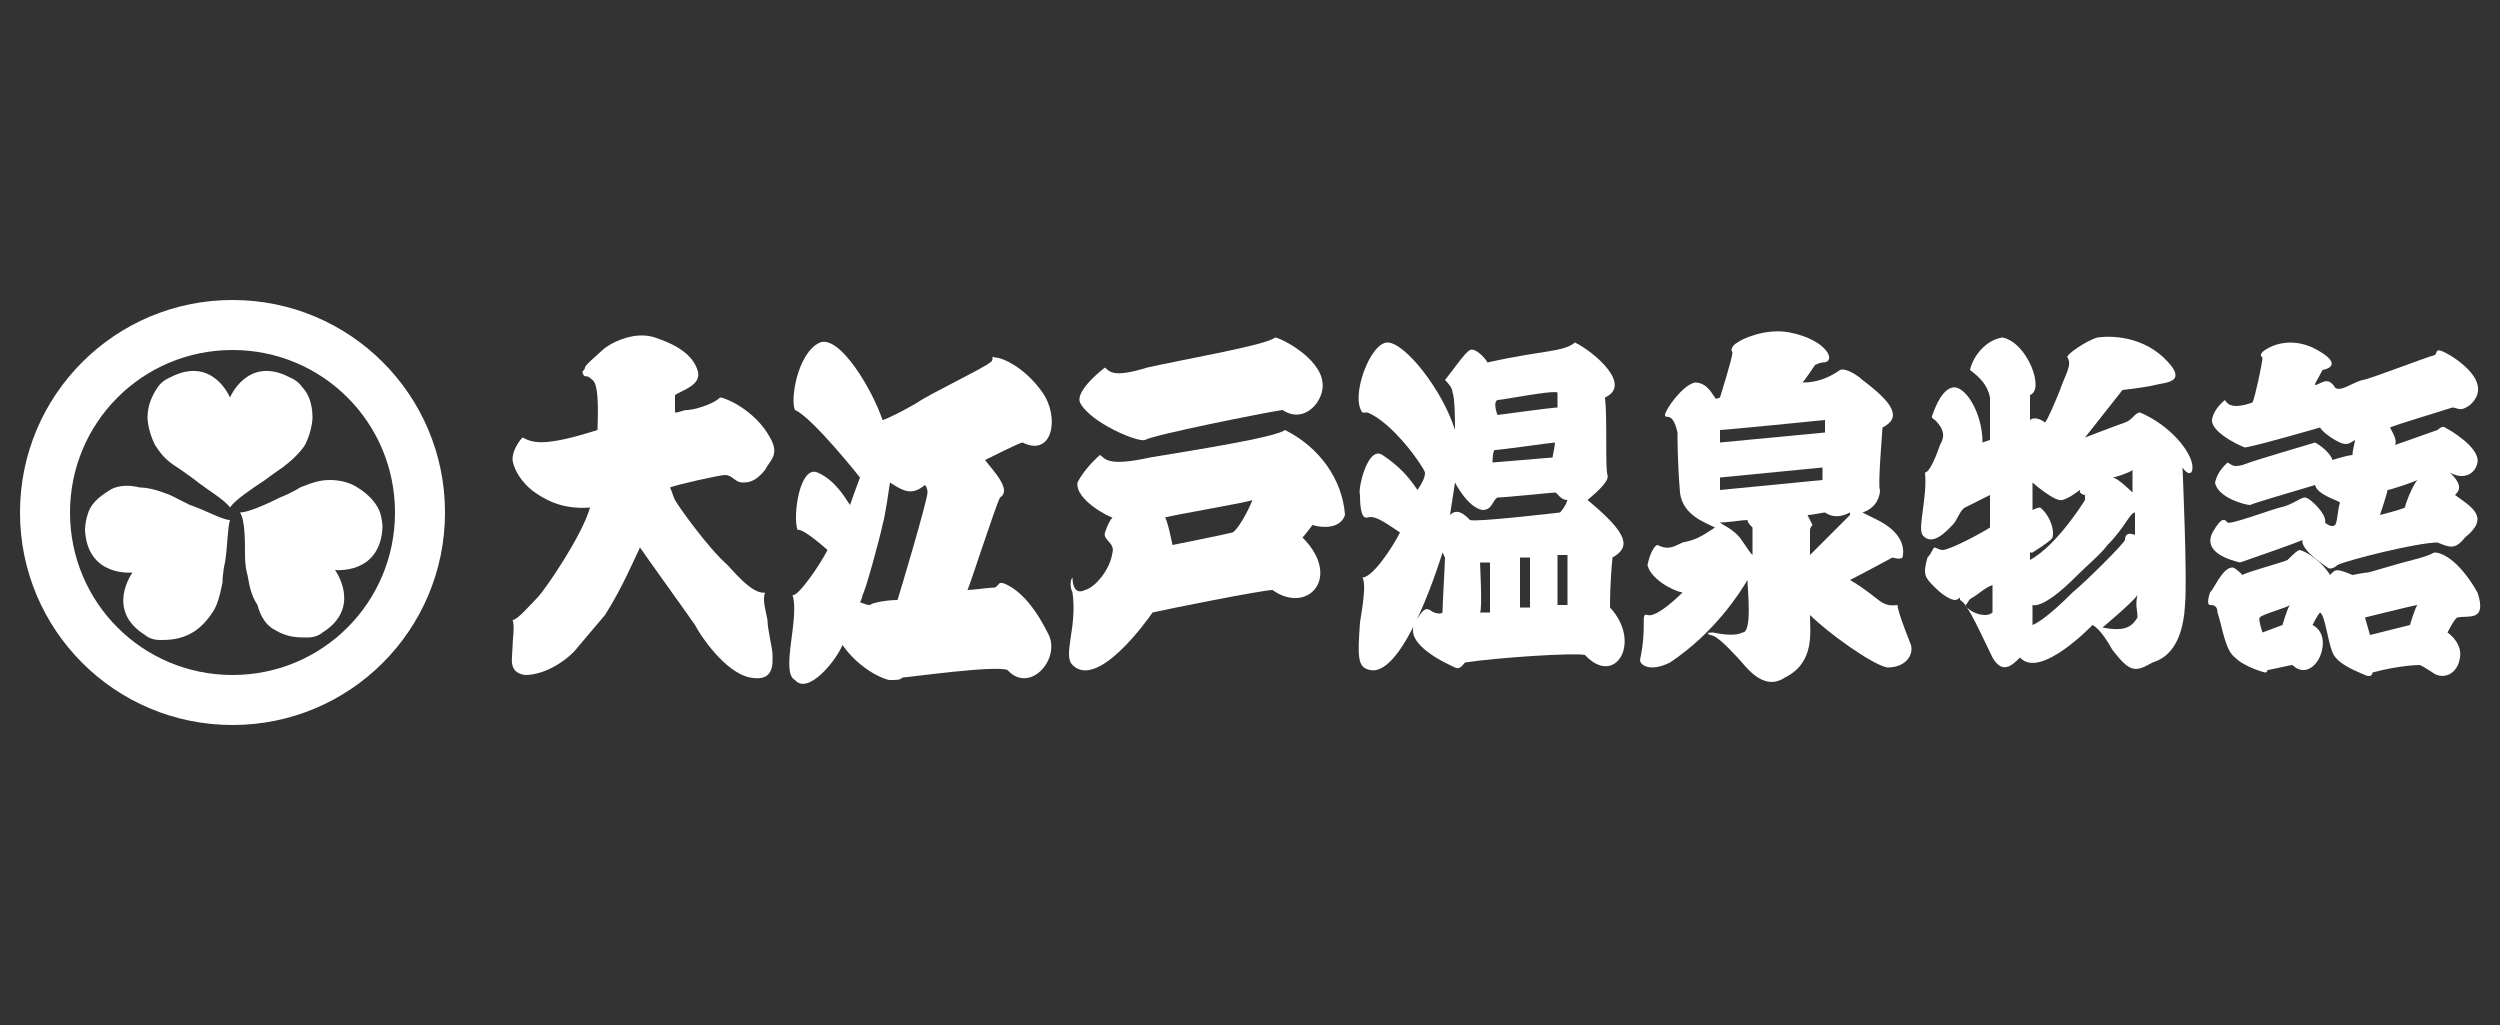
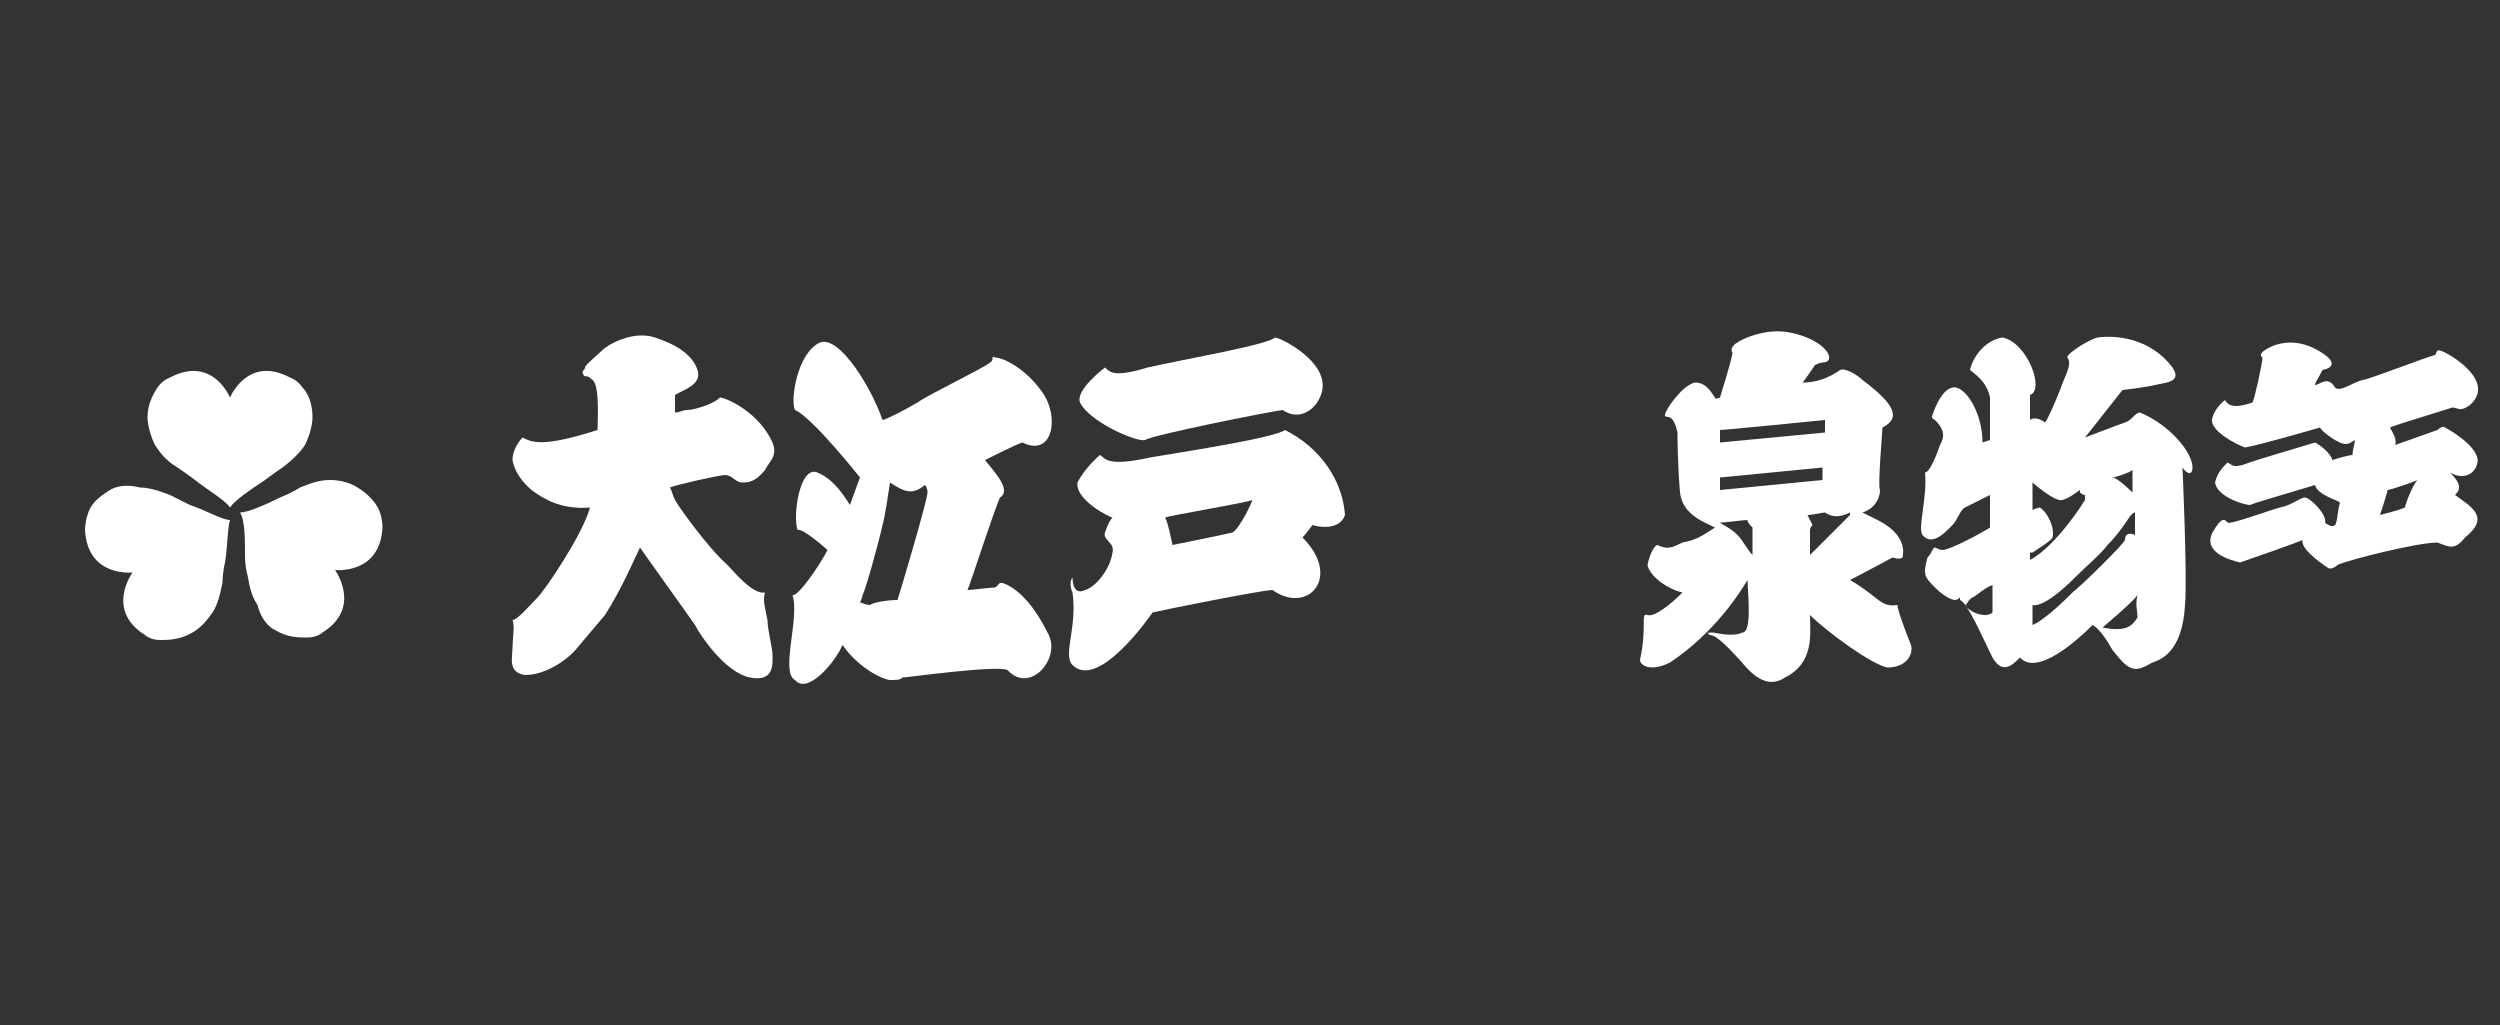
<svg xmlns="http://www.w3.org/2000/svg" version="1.1" x="0px" y="0px" width="100px" height="41px" viewBox="0 0 100 41" style="overflow:visible;enable-background:new 0 0 100 41;" xml:space="preserve">
  <rect x="0" y="0" width="100" height="41" fill="#333333" stroke="none" />
  <style type="text/css">
	.st0{fill:#FFFFFF;}
	.st1{fill:none;}
</style>
  <defs>
</defs>
  <g>
    <g>
-       <path class="st0" d="M9.3,12c-4.7,0-8.5,3.8-8.5,8.5c0,4.7,3.8,8.5,8.5,8.5c4.7,0,8.5-3.8,8.5-8.5C17.8,15.8,14,12,9.3,12 M9.3,27    c-3.6,0-6.5-2.9-6.5-6.5c0-3.6,2.9-6.5,6.5-6.5c3.6,0,6.5,2.9,6.5,6.5C15.8,24.1,12.9,27,9.3,27" />
      <path class="st0" d="M12.5,16.7c0-0.6-0.2-1-0.4-1.2c-0.2-0.3-0.5-0.4-0.5-0.4c-1.7-0.9-2.4,0.8-2.4,0.8s-0.7-1.7-2.4-0.8    c0,0-0.3,0.1-0.5,0.4c-0.2,0.3-0.4,0.7-0.4,1.2c0,0,0,0.5,0.3,1.1c0.2,0.3,0.4,0.6,0.9,0.9c0,0,0.3,0.2,0.7,0.5    c0.5,0.4,1.2,0.8,1.4,1.1c0.2-0.3,0.8-0.7,1.4-1.1c0.4-0.3,0.7-0.5,0.7-0.5c0.4-0.3,0.7-0.6,0.9-0.9    C12.5,17.2,12.5,16.7,12.5,16.7" />
      <path class="st0" d="M4.4,19.6c-0.5,0.3-0.8,0.6-0.9,1c-0.1,0.3-0.1,0.6-0.1,0.6c0.1,1.9,1.9,1.7,1.9,1.7c0,0-1.1,1.5,0.5,2.5    c0,0,0.2,0.2,0.6,0.2c0.3,0,0.8,0,1.3-0.3c0,0,0.4-0.2,0.8-0.8c0.2-0.3,0.3-0.7,0.4-1.2c0,0,0-0.4,0.1-0.8    c0.1-0.6,0.1-1.4,0.2-1.7c-0.3,0-1-0.4-1.6-0.6c-0.4-0.2-0.8-0.4-0.8-0.4c-0.5-0.2-0.9-0.3-1.2-0.3C4.8,19.3,4.4,19.6,4.4,19.6" />
      <path class="st0" d="M11,25.2c0.5,0.3,0.9,0.3,1.3,0.3c0.4,0,0.6-0.2,0.6-0.2c1.6-1,0.5-2.5,0.5-2.5c0,0,1.8,0.2,1.9-1.7    c0,0,0-0.3-0.1-0.6c-0.1-0.3-0.4-0.7-0.9-1c0,0-0.4-0.3-1.1-0.3c-0.4,0-0.7,0.1-1.2,0.3c0,0-0.3,0.2-0.8,0.4    c-0.6,0.3-1.3,0.6-1.6,0.6c0.2,0.3,0.2,1.1,0.2,1.7c0,0.5,0.1,0.8,0.1,0.8c0.1,0.6,0.2,0.9,0.4,1.2C10.5,25,11,25.2,11,25.2" />
      <path class="st0" d="M20.9,17.5c0.4,0.2,0.8,0.4,3-0.3c0-0.3,0.1-1.8-0.2-2c-0.3-0.3-0.3,0-0.4-0.3c0-0.1,0.1-0.1,0.1-0.2    c0-0.1,0.5-0.5,0.7-0.7c0.2-0.2,1.2-0.8,2.1-0.5c0.9,0.3,1.5,0.7,1.7,1.3c0.2,0.6-0.6,0.8-0.9,1C27,16,27,16.3,27,16.5    c0.2,0,0.3-0.1,0.5-0.1c0.2,0,1-0.2,1.3-0.5c0.2,0,1.4,0.5,2,1.6c0.4,0.7,0,0.9-0.2,1.3c-0.4,0.5-0.7,0.5-0.9,0.5    c-0.3,0-0.4-0.3-0.7-0.3c-0.2,0-2,0.4-2.2,0.5c0.1,0.2,0.1,0.3,0.2,0.5c0.1,0.2,1.3,1.9,2.1,2.6c0.2,0.2,1,1.2,1.5,1.1    c-0.1,0.3,0,0.6,0.1,1.1c0,0.4,0.2,1.1,0.2,1.4c0,0.3,0.1,1.1-0.9,0.9c-1-0.2-2-1.7-2.2-2.1c-0.2-0.3-2-2.8-2.2-3.1    c-0.2,0.4-0.7,1.6-1.4,2.7c-0.5,0.6-0.6,0.7-1.1,1.3c-0.3,0.4-1.2,1.1-2.1,1.1c-0.7-0.1-0.5-0.7-0.5-1.1c0-0.3,0.1-0.9,0-1.1    c0.2,0,0.7-0.6,1-0.9c0.3-0.3,1.8-2.5,2.1-3.6c-1.2,0.1-1.9-0.4-2.2-0.6c-0.3-0.2-0.8-0.7-0.9-1.3C20.5,17.9,20.9,17.5,20.9,17.5" />
      <path class="st0" d="M40.3,23.4c-0.4-0.2-0.3,0-0.5,0.1c-0.2,0-0.9,0.1-1.1,0.1c0.1-0.2,1.1-3.3,1.3-3.7c0.5-0.3-0.3-1.1-0.6-1.5    c0.2-0.1,1.4-0.7,1.5-0.7c1.2,0.6,1.5-1,0.8-2c-0.7-1-1.6-1.4-1.9-1.4c-0.2-0.1,0,0.1-0.2,0.2c-0.2,0.2-2.5,1.3-2.9,1.6    c-0.5,0.3-1.3,0.7-1.4,0.7c-0.4-1.2-1.7-3.4-2.5-3.1c-0.9,0.4-1.2,2.3-1,2.7c0.7,0.3,2.6,2.7,2.6,2.7s-0.3,0.8-0.4,1.1    c-0.2-0.3-0.6-1-1.3-1.3c-0.7-0.3-1,1.7-0.8,2.3c0.2-0.1,1.2,0.8,1.2,0.8c-0.3,0.6-1.2,1.9-1.4,1.8c0.3,0.9-0.5,3.1,0.1,3.4    c0.5,0.6,1.6-0.7,1.9-1.4c0.7,1,1.7,1.4,1.9,1.4c0.3,0,0.4,0,0.5-0.1c0.2,0,3.7-0.5,4.2-0.3c0.9,1,2.2-0.5,1.6-1.5    C41.3,24.1,40.7,23.6,40.3,23.4 M37.1,19.7c0,0.3-1.1,4-1.2,4.3c-0.4,0-1,0.1-1.1,0.2c-0.2,0-0.3-0.1-0.4-0.1c0,0,0.1-0.2,0.1-0.3    c0.1-0.1,0.7-2.3,0.8-2.8c0.1-0.3,0.3-1.7,0.3-1.7c0.6,0.4,0.9,0.5,1.4,0.1C37,19.4,37.1,19.5,37.1,19.7" />
      <path class="st0" d="M44.2,14.7c0.2,0.2,0.4,0.4,1.7,0c1.3-0.3,4.8-0.9,5.1-1.2c0.2,0,1.8,0.8,1.9,1.8c0.1,0.7-0.7,1.7-1.6,1.1    c-0.7,0.1-5.2,1-5.5,1.2c-0.3,0.1-2.2-0.7-2.6-1.5C43,15.6,44.2,14.7,44.2,14.7" />
      <path class="st0" d="M51.4,17.2C51,17.5,47.8,18,46,18.3c-1.8,0.4-1.8,0-2-0.1c0,0-0.6,0.5-0.9,1.1c-0.1,0.7,1.3,1.4,1.4,1.4    c-0.1,0.1-0.2,0.3-0.3,0.6c-0.1,0.3,0.4,0.4,0.3,0.8c-0.1,0.7-0.7,1.4-1.1,1.5c-0.4,0.2-0.5-0.2-0.5-0.5c-0.1,0.1-0.1,0.4,0,0.6    c0.2,1.4-0.4,2.5,0,2.9c1,1,3-1.8,3.2-2.1c0.4-0.1,4.4-0.9,4.8-0.9c1.4,1,2.8-0.5,1.2-2.1c0.1-0.1,0.4-0.5,0.4-0.5    c0.3,0.1,1.1,0.2,1.3-0.4C53.7,19.2,52.8,17.9,51.4,17.2 M49.3,21.3c-0.4,0.1-2.4,0.5-2.4,0.5s-0.2-1-0.3-1.1    c0.3-0.1,3.3-0.6,3.5-0.7C49.9,20.5,49.5,21.2,49.3,21.3" />
-       <path class="st0" d="M64.4,24.3c0-0.2,0-1,0.1-2c0.7-0.4,0.7-0.9-1-2.3c0.1-0.1,0.9-0.7,0.8-1c-0.1-0.3,0-2.2-0.1-3.1    c1.1-0.5-0.4-1.8-1.2-2.2c-0.5,0.4-1.3,0.3-3.5,0.8c-0.1-0.2-0.5-0.6-0.7-0.5c-0.2,0.1-0.6,0.7-1,1.2c0.1,0.1,0.3,0.3,0.3,0.5    c0.1,0.2,0.1,1.2,0.1,1.5c-0.5-1.6-2-3.5-2.7-3.5c-0.7,0-1.5,2.2-1,2.8c0,0,0.1,0,0.2,0c1,0.4,2.2,2.1,2.3,2.4    c0,0.2-0.1,0.4-0.3,0.7c-0.4-0.6-0.8-1-1.4-1.4c-0.6-0.4-1,1.4-0.9,1.6c0,0.2,0,1,0.3,0.9c0.3-0.1,0.7,0.2,1.3,0.6    c-0.3,0.6-1.1,1.8-1.5,1.8c0.1,0.2,0.1,0.6-0.1,1.8c-0.1,1.4-0.1,1.8,0.4,1.9c1.4,0.3,2.9-4.7,2.9-4.7l0.1,0.2    c0,0.2-0.1,1.9-0.1,2.2c-0.1,0.1-0.4,0-0.5-0.1c-0.2-0.1-0.3,0-0.6,0.5c-0.5,0.9,1.4,1.7,1.6,1.8c0.2,0.1,0.3-0.1,0.4-0.2    c1.3-0.2,4.4-0.4,4.8-0.3C64.6,27.5,65.7,25.7,64.4,24.3 M59.9,16c0.2,0,2.2-0.4,2.4-0.3v0.6c-0.2,0-2.4,0.3-2.4,0.3    S59.7,16.1,59.9,16 M62.2,17.7c0,0.1-0.1,0.6-0.1,0.6l-2.4,0.2c0,0,0-0.5,0.1-0.5C60,18,62.1,17.7,62.2,17.7 M59.2,24.5    c0.1-0.1,0-2,0-2l0.4,0l0,2L59.2,24.5z M60.8,24.3l0-2l0.4,0l0,2L60.8,24.3z M62.7,24.2h-0.4l0-2l0.4,0L62.7,24.2z M62.4,20.5    c0,0-3.4,0.4-3.6,0.3c-0.2-0.2-0.5-0.5-0.8-0.2l0.2-1.3c0,0,0.5,1,1.1,1.1c0.4,0,0.4-0.4,0.6-0.5c0.3,0,2.2-0.2,2.3-0.2    c0.1,0,0.2,0.3,0.5,0.3C62.6,20.3,62.4,20.5,62.4,20.5" />
      <path class="st0" d="M76.4,25.7c-0.2-0.5-0.5-1.3-0.5-1.5c-0.7,0.1-0.7-0.3-1.9-1c0.4-0.2,1.7-0.9,1.7-0.9s0.3,0.1,0.4,0    c0.2-0.9-0.8-1.4-1-1.5c-0.2-0.1-0.4-0.2-0.6-0.3c0.6-0.2,0.7-0.7,0.7-0.9c-0.1-0.1,0.1-2.4,0.1-2.5c0.8-0.4,0.4-1-0.8-1.9    c-0.2-0.2-0.7-0.5-0.9-0.4c-0.7,0.5-1.3,0.5-1.5,0.5c0.1-0.1,0.5-0.7,0.5-0.7s0.2-0.1,0.3-0.1c0.6,0,0.2-0.9-1.3-1.2    c-1-0.2-2,0.3-2.1,0.4c-0.2,0.1-0.3,0.3-0.2,0.4c0,0.2-0.5,1.8-0.5,1.8s-0.2,0.1-0.2,0c-0.1-0.1-0.3-0.6-0.8-0.6    c-0.5,0.1-1.2,1.1-1.2,1.3c0,0.2,0.3-0.2,0.5,0.7c0,0.2,0,1.2,0.1,2.4c0.1,0.9,1,1.2,1.4,1.4c-0.6,0.4-0.8,0.5-1.3,0.6    c-0.4,0.2-0.6,0.3-1,0.1c-0.1,0-0.3,0.3-0.4,0.8c0.1,0.5,0.9,1,1.4,1.1c-0.4,0.4-1.1,1-1.4,0.9c-0.3-0.1,0,0.4-0.3,1.8    c0,0.2,0.4,0.5,1.2,0.1c1.8-1.2,2.8-2.8,3.1-3.3c0,0.4,0.2,2.1-0.2,2.1c-0.4,0.2-1.1,0-1.2,0c-0.1,0-0.3,0-0.1,0.1    c0.3,0,0.9,0.7,1.1,0.9c0.3,0.3,1,1.4,1.9,0.8c1.2-0.6,1-1.8,1-2.5c0.7,0.7,2.5,2,3.1,2.1C76.3,26.7,76.6,26.1,76.4,25.7 M73,16.8    l0,0.5l-4.2,0.4c0,0,0-0.4,0-0.5C69,17.2,73,16.8,73,16.8 M70.1,22.2c-0.2-0.2-0.4-0.6-0.6-0.8c-0.3-0.3-0.6-0.4-0.7-0.5    c0.3,0,0.9-0.1,1.1-0.1c0,0.1,0.1,0.2,0.2,0.3C70.1,21.3,70.1,22.1,70.1,22.2 M68.8,19.6v-0.5l4.1-0.4l0,0.5L68.8,19.6z     M72.4,22.2c0-0.5,0-1,0-1c0-0.1,0.1-0.2,0.1-0.2l-0.2-0.4c0.2,0,0.6-0.1,0.7-0.1c0.3,0.2,0.6,0.2,1,0c0,0,0,0.1,0,0.1    S72.9,21.7,72.4,22.2" />
      <path class="st0" d="M87.7,18.7c0-0.6-0.9-1.7-2.1-2.2c-0.2,0-0.3,0.3-0.6,0.4c-0.3,0.1-1.6,0.6-1.6,0.6l1.5-1.9    c0,0,0.9-0.1,1.3-0.2c0.4-0.1,1.1-0.1,0.7-0.7c-0.9-1.2-2.3-1.3-3-1.2c-0.4,0.1-1.3,0.7-1.2,0.8c0.2,0.3-0.1,0.7-0.3,1.3    c-0.2,0.5-0.5,1.2-0.6,1.3c-0.4-0.3-0.6-0.1-0.6-0.1l0-1c0.6-0.2-0.1-2.1-1.1-2.3c-0.7,0.1-1.2,0.8-1.3,1.3    c0.4,0.3,0.7,0.6,0.8,1.1c0,0.6,0,1.5,0,1.7l-0.3,0.1c0-1.2-0.7-2.3-1.2-2.2c-0.5,0.1-0.8,1.1-0.8,1.1c0,0-0.1,0.1,0.1,0.2    c0.5,0.5,0.3,0.8,0.2,1c-0.1,0.3-0.4,1.1-0.6,1.1c0.1,1-0.3,2.2-0.1,2.5c0.4,0.5,1-0.2,1.2-0.4c0.2-0.2,0.3-0.6,0.5-0.7    c0.2-0.1,1-0.5,1-0.5l0,1.3c-0.3,0.2-1.6,0.9-1.9,0.9c-0.1,0-0.3-0.1-0.3-0.1c-0.1,0-0.1,0.2-0.3,0.4c-0.2,0.7-0.1,0.8,0.3,1.2    c0.4,0.4,0.7,0.5,0.8,0.5c0.1,0,0.2-0.1,0.2-0.1l0,0.1c0.3,0.1,0.9,1.5,1.3,2.3c0.4,0.7,0.8,0.3,1.1,0c0.8,0.9,2.9-1.3,2.9-1.3    s0.3,0.1,0.8,1c0.7,0.9,0.9,0.9,1.6,0.5c0.3-0.1,1.2-0.4,1.3-2.3c0.1-1-0.1-5.5-0.1-5.5C87.5,19,87.7,19,87.7,18.7 M79.7,24.5    c0,0-0.1,0.1-0.3,0.1c-0.2,0-0.6-0.1-0.8-0.4c-0.1,0,0,0,0,0c0.1,0,0.1-0.2,0.3-0.3c0.2-0.1,0.5-0.4,0.8-0.5    C79.7,23.5,79.7,24.5,79.7,24.5 M85.3,18.8l0,0.9c0,0-0.6-0.6-0.8-0.6C84.6,19.1,85.2,18.9,85.3,18.8 M81.3,22.1    c0,0,0.8-0.5,0.8-0.6c0.1-0.4-0.2-1-0.5-1.2c0,0-0.1,0-0.3,0.1c0-0.2,0-1.1,0-1.1s0.9,0.8,1.2,0.7c0.3-0.1,0.4-0.2,0.7-0.4l0,0.1    c0,0,0.1,0.1,0.2,0.1V20c0,0-1.1,1.8-2.2,2.4V22.1z M82.9,23.7c-0.2,0.2-1.1,1.1-1.6,1.3l0-0.8c0,0,0.4,0.2,1.7-1.1    c0.6-0.6,1-0.9,1.3-1.3c0.7-0.7,0.9-1.3,1.1-1.3c0,0.1,0,0.9,0,0.9S85,21.2,85,21.6C84.9,21.8,83.5,23.2,82.9,23.7 M85.5,24.7    c-0.2,0.3-0.4,0.6-1.4,0.4c0,0,1.2-1,1.4-1.3C85.4,24.2,85.5,24.4,85.5,24.7" />
      <path class="st0" d="M98.2,19.8c0.2-0.2,0.3-0.4-0.2-0.9c0.5,0.3,1,0.1,1.1-0.4c0.1-0.6-1.1-1.3-1.3-1.4c-0.1-0.1-0.3,0.1-0.3,0.1    l-1.7,0.6c0.1-0.2-0.1-0.5-0.2-0.7c0.2-0.1,2.2-0.7,2.5-0.8c0.2,0,0.3,0.2,0.7-0.1c1-0.9-0.6-1.9-1-2.1c-0.4-0.2-0.3,0-0.4,0.1    c-0.4,0.1-2.7,1-2.9,1c-0.4,0.1-0.9,0.5-1.1,0.3c-0.3-0.5-0.6-0.1-0.8-0.1c0-0.1,0.1-0.2,0.3-0.6c0.5-0.1,0.6-0.4-0.4-0.9    c-0.9-0.4-1.6-0.1-1.9,0.1c-0.3,0.2-0.1,0.3-0.1,0.3c0,0.2-0.3,1.6-0.4,1.8c-0.3,0.1-0.9,0.3-1.1-0.1c0,0-0.4,0.3-0.5,0.7    c-0.2,0.5,1,1.1,1.3,1.2c0.6-0.1,3-0.8,3-0.8s0.1,0.2,0.6,0.5c0.5,0.3,0.6,0.1,0.8,0c0,0.1-0.1,0.4-0.1,0.6    c-0.1,0-0.5,0.1-0.8,0.2c-0.1-0.3-0.5-0.6-0.7-0.7c-0.3,0.1-2.4,0.7-2.9,0.9c-0.4,0.1-0.4,0-0.6-0.1c-0.2,0.2-0.4,0.4-0.5,0.8    c0.1,0.6,1.2,0.9,1.4,0.9c0.2-0.1,2.3-0.7,2.6-0.8c0.1,0.4,0.9,0.6,1,0.7c-0.1,0.3-0.1,0.8-0.2,0.9c-0.1,0.1-0.3,0-0.4-0.1    c0.1-0.3-0.6-1-0.8-1c-0.2,0-0.5,0.3-1,0.4c-0.4,0.1-2,0.7-2.1,0.6c-0.1-0.1-0.2-0.3-0.6,0.4c-0.4,0.8,0.7,1.1,1.1,1.2    c0.3-0.1,2.3-0.8,2.5-0.9c-0.1,0.4,1,1.1,1,1.1c0.1,0.1,0.3,0,0.4-0.1c0.4-0.2,3.2-0.9,4-0.9c0.5,0.2,0.7,0.3,1.1-0.2    C99.6,20.7,98.9,20.3,98.2,19.8 M96.2,20.3c-0.2,0.1-1,0.3-1,0.3s0.3-0.9,0.3-1c0.1,0,1-0.3,1.2-0.4    C96.5,19.4,96.2,20.2,96.2,20.3" />
-       <path class="st0" d="M99.1,23.7c-0.8-1.4-1.5-1.6-1.7-1.6c-0.1,0-0.1,0.1-0.9,0.3c-0.8,0.2-1.7,0.5-1.8,0.5    c-0.1,0-0.6,0.1-0.6,0.1c-0.7-0.3-0.7-0.2-0.9,0c-0.1-0.2-0.6-0.8-1.2-1c-0.1,0-0.3,0.2-0.5,0.4c-0.2,0.1-1.7,0.5-1.8,0.6    c-0.1-0.1-0.3-0.3-0.4-0.3c-0.4,0-0.7,0.8-0.9,1c-0.1,0.3-0.1,0.5,0,0.5c0.1,0,0.3,0,0.3,0.3c0.2,0.6,0.3,1.5,0.7,1.8    c0.4,0.4,1.2,0.6,1.2,0.6c0.1,0,0.1-0.1,0.1-0.1c0.1,0,0.9-0.2,1-0.2c0.5,0.5,1.1,0,1.2-0.7c0.1-0.7-0.4-0.9-0.4-0.9    s0.2-0.4,0.3-0.5c0.2,0.1,0.3,1.1,0.5,1.6c0.2,0.5,1.1,0.8,1.3,0.9c0.2,0.1,0.3,0,0.3-0.1c1.1-0.3,1.9-0.3,1.9-0.3    s0.2,0.1,0.5,0.3c0.4,0.3,1,0.1,1.1-0.6c0.1-0.6-0.5-1-0.5-1s0.3-0.6,0.4-0.6C98.7,24.6,99.5,24.9,99.1,23.7 M91.3,25l-0.8,0.3    c0,0-0.2-0.6-0.1-0.6c0-0.1,1.1-0.4,1.2-0.5C91.5,24.3,91.3,25,91.3,25 M96.4,25l-1.6,0.4l-0.2-0.7c0,0,2-0.5,2.1-0.5    C96.6,24.3,96.4,25,96.4,25" />
    </g>
  </g>
  <rect class="st1" width="100" height="41" />
</svg>